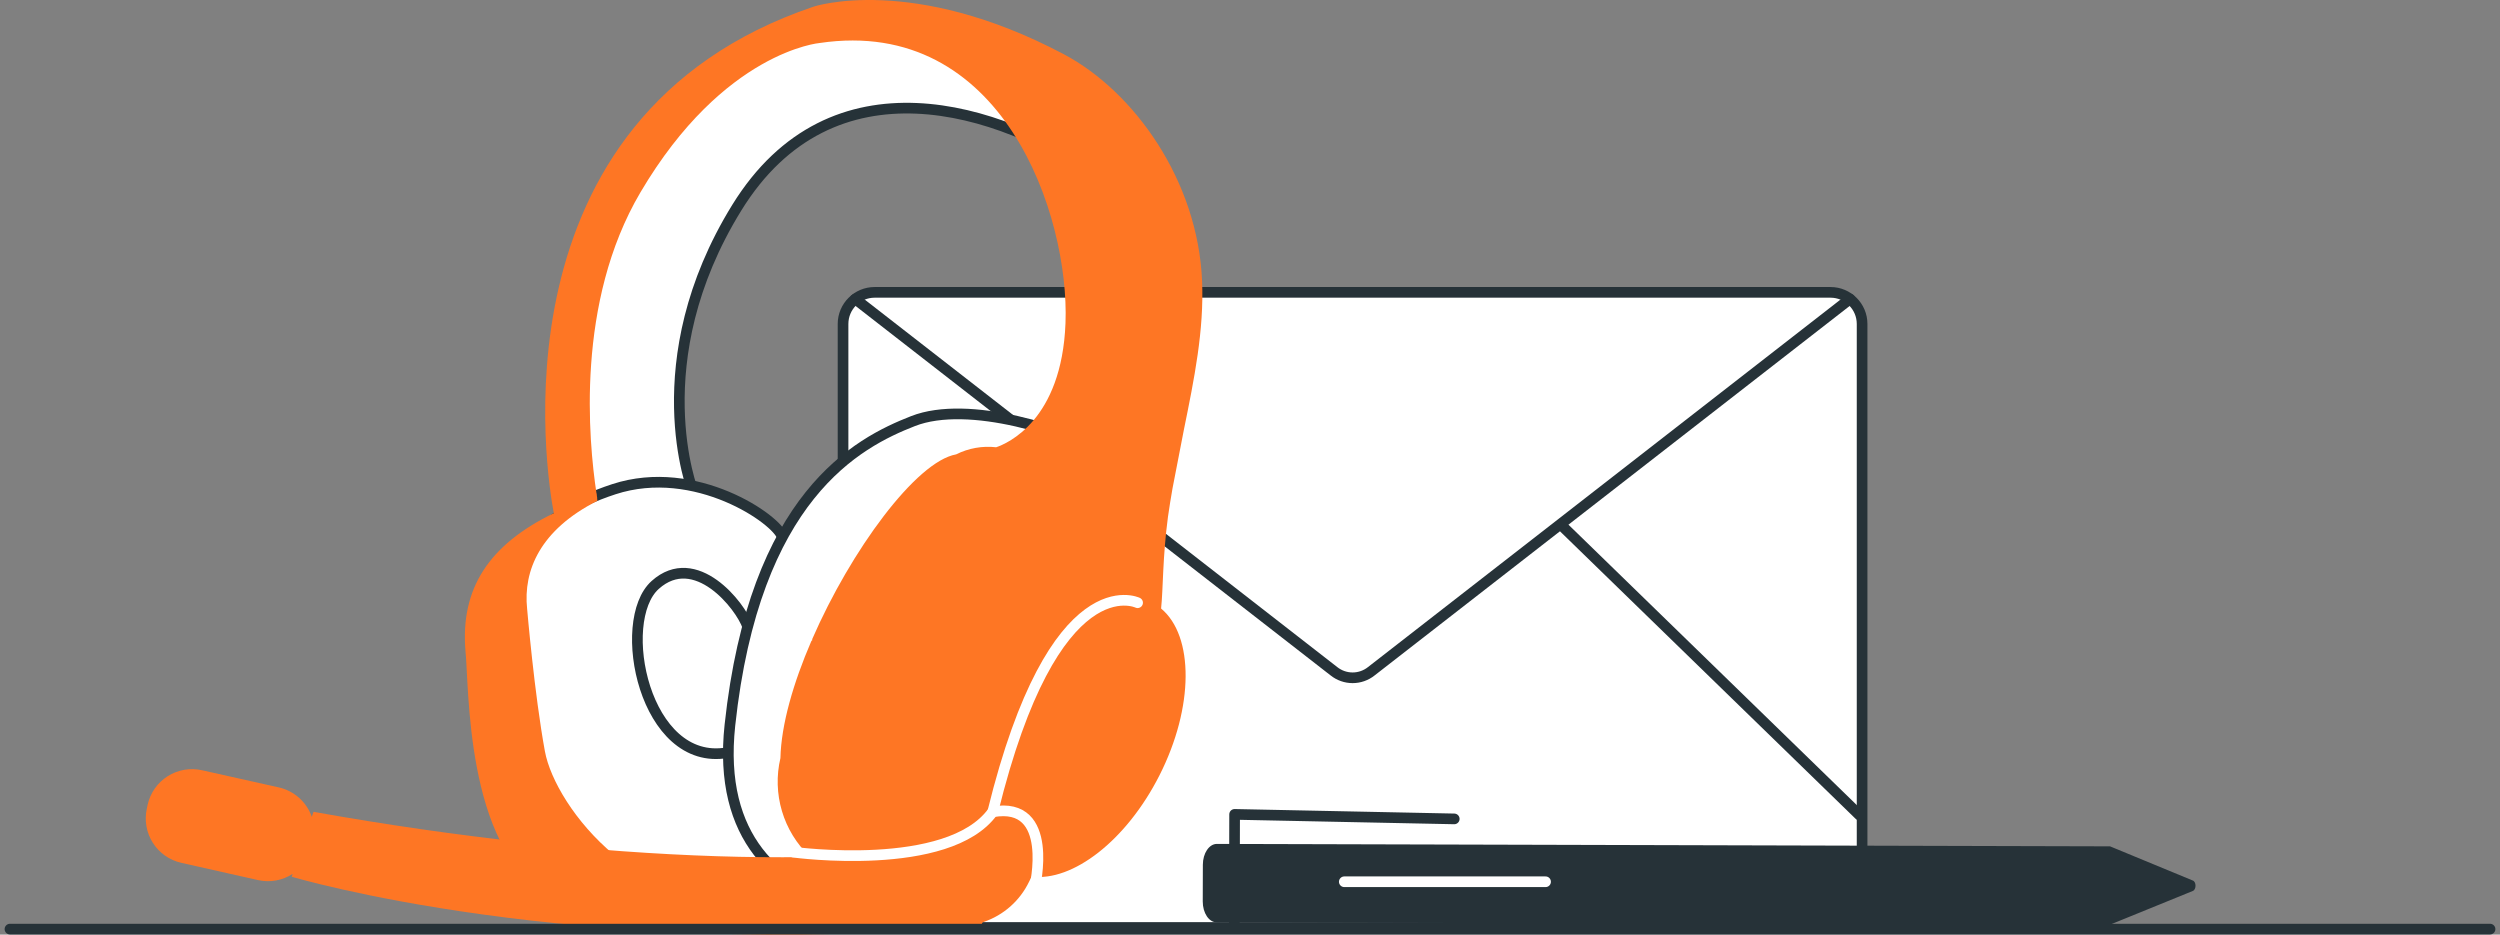
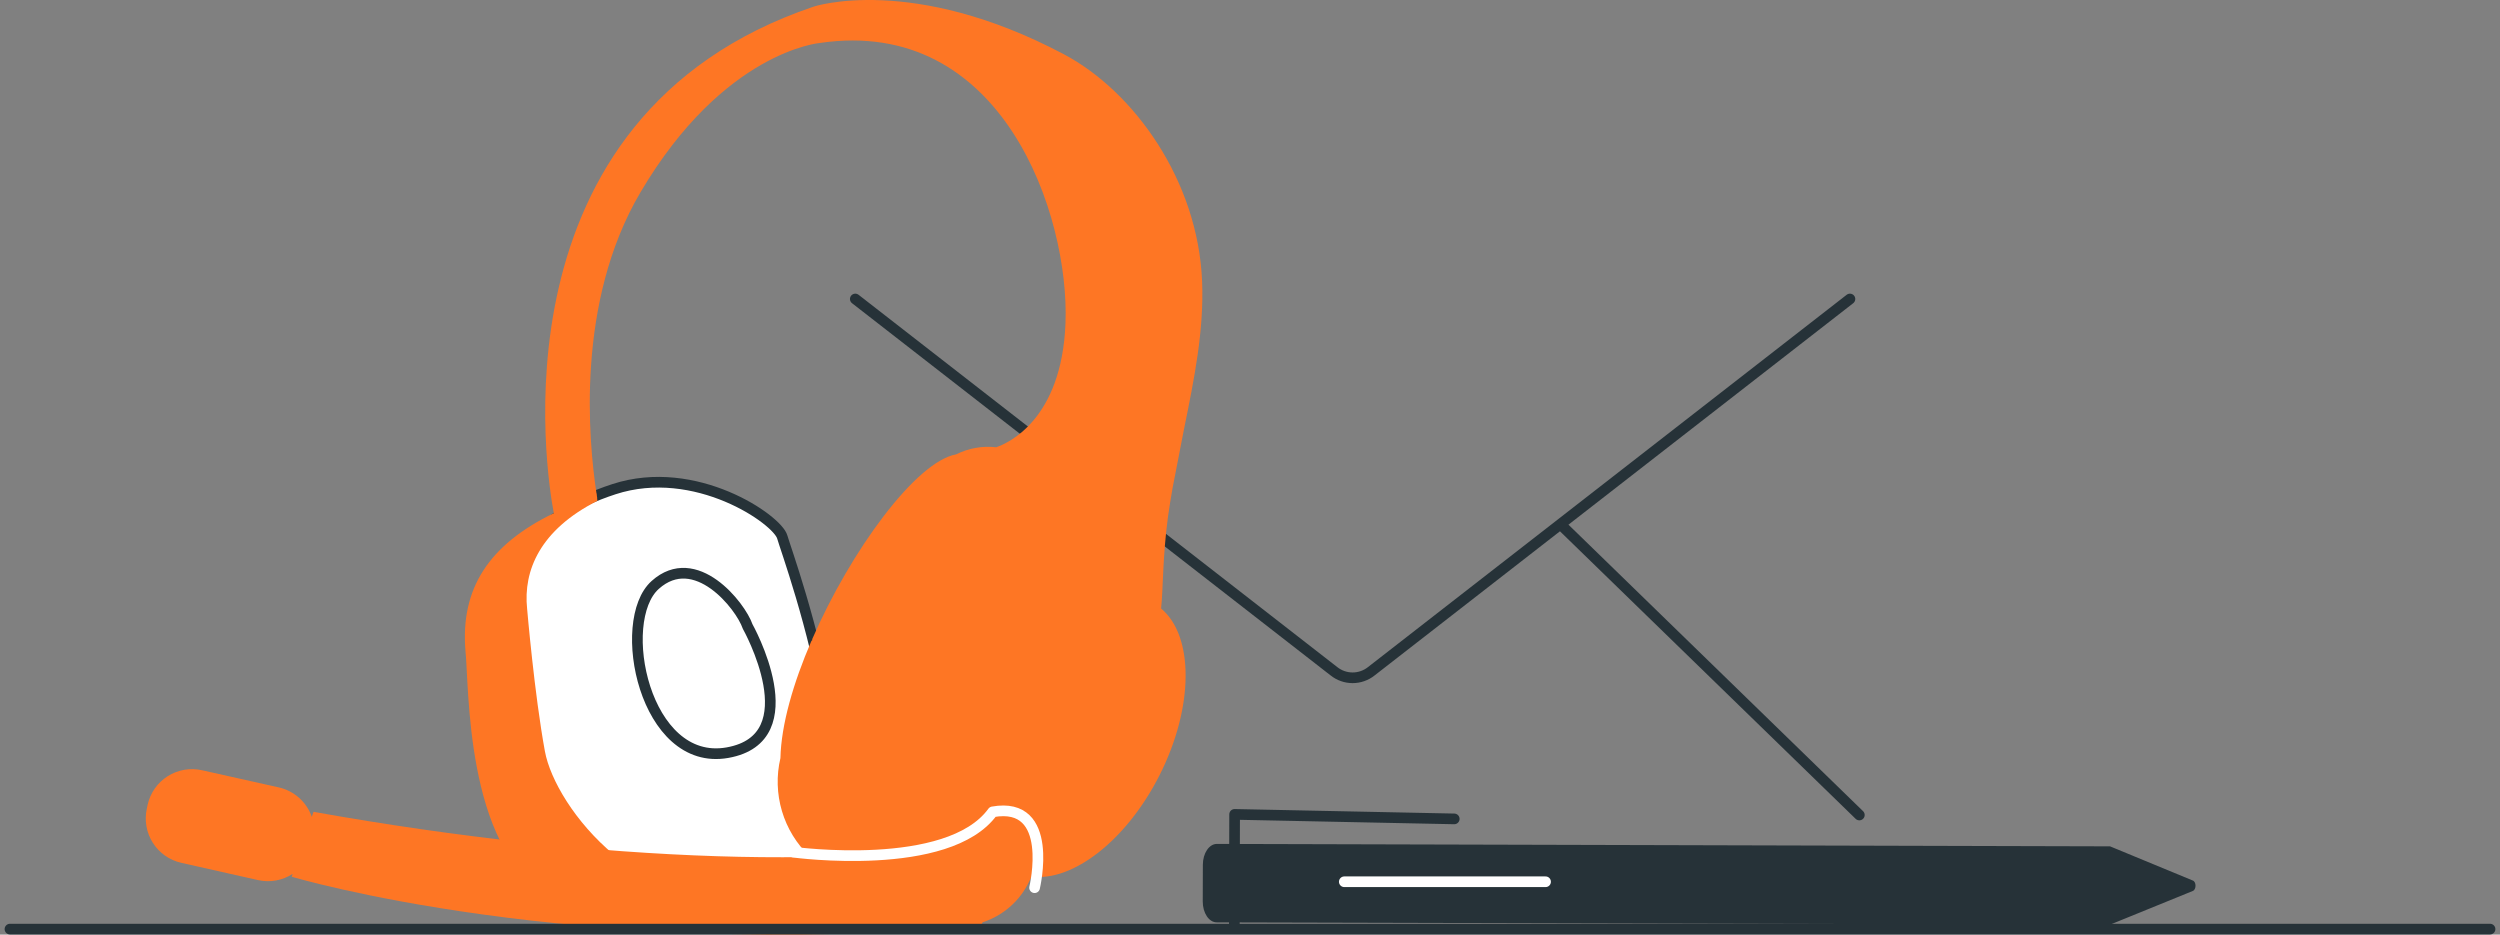
<svg xmlns="http://www.w3.org/2000/svg" width="428" height="160" viewBox="0 0 428 160" fill="none">
  <rect x="0" y="0" width="428" height="160" fill="#808080" stroke="none" />
  <g clip-path="url(#clip0_3947_148032)">
-     <path d="M313.379 50.051H149.741C146.752 50.051 144.329 52.474 144.329 55.463V153.373C144.329 156.362 146.752 158.785 149.741 158.785H313.379C316.368 158.785 318.791 156.362 318.791 153.373V55.463C318.791 52.474 316.368 50.051 313.379 50.051Z" fill="white" stroke="#263238" stroke-width="1.826" stroke-linecap="round" stroke-linejoin="round" />
    <path d="M146.427 51.188L228.372 114.921C229.28 115.644 230.407 116.038 231.568 116.038C232.729 116.038 233.856 115.644 234.764 114.921L316.709 51.188" stroke="#263238" stroke-width="1.826" stroke-linecap="round" stroke-linejoin="round" />
    <path d="M146.204 138.597L196.197 89.977" stroke="#263238" stroke-width="1.826" stroke-linecap="round" stroke-linejoin="round" />
    <path d="M267.367 89.977L318.319 139.528" stroke="#263238" stroke-width="1.826" stroke-linecap="round" stroke-linejoin="round" />
-     <path d="M99.109 87.839L118.688 84.226C118.688 84.226 109.861 61.935 126.133 35.563C142.406 9.19 171.223 18.331 188.196 30.257C188.196 30.257 167.99 -2.504 142.64 4.497C117.291 11.498 104.923 27.058 99.95 53.753C94.976 80.448 99.109 87.839 99.109 87.839Z" fill="white" stroke="#263238" stroke-width="1.826" stroke-linecap="round" stroke-linejoin="round" />
    <path d="M88.268 104.411C87.412 96.266 91.141 88.315 105.095 83.752C119.048 79.19 133.123 88.967 133.929 91.95C134.736 94.933 154.427 148.049 132.633 153.294C110.838 158.538 93.156 140.281 91.348 130.443C89.54 120.605 88.268 104.411 88.268 104.411Z" fill="white" stroke="#263238" stroke-width="1.826" stroke-linecap="round" stroke-linejoin="round" />
    <path d="M127.997 107.255C126.779 103.684 119.057 93.968 112.168 100.144C105.28 106.32 110.342 131.36 124.527 128.858C138.711 126.355 127.997 107.255 127.997 107.255Z" stroke="#263238" stroke-width="1.826" stroke-linecap="round" stroke-linejoin="round" />
-     <path d="M190.123 78.065C182.736 73.861 165.83 68.376 156.315 72.09C146.799 75.803 129.178 84.941 124.962 124.14C120.747 163.34 167.294 157.109 167.294 157.109L190.123 78.065Z" fill="white" stroke="#263238" stroke-width="1.826" stroke-linecap="round" stroke-linejoin="round" />
    <path d="M200.734 83.614C201.315 80.534 202.679 73.585 202.679 73.585C204.472 64.779 206.14 56.539 205.799 48.156C205.102 30.924 194.15 15.656 182.154 9.3C156.128 -4.492 139.289 1.137 139.289 1.137C83.476 20.009 93.606 81.496 94.812 87.855C83.607 93.297 78.837 100.828 79.681 111.363C80.332 117.11 79.571 145.187 93.792 153.155C108.013 161.124 122.225 158.842 131.537 153.545C110.311 157.877 95.064 138.295 93.287 128.622C91.482 118.784 90.243 104.225 90.243 104.225C89.552 97.656 92.483 90.701 102.272 85.748L102.224 85.261H102.242C102.224 85.161 102.209 85.057 102.193 84.957L102.142 84.454L102.12 84.479C100.754 75.429 98.531 51.748 109.657 32.906C123.915 8.746 140.352 7.358 140.352 7.358C171.643 2.741 183.122 36.799 182.412 55.333C181.77 71.978 172.428 75.935 170.541 76.571C168.189 76.303 165.809 76.726 163.692 77.788C156.85 79.006 145.673 94.21 139.037 109.445C139.037 109.488 139.061 109.533 139.07 109.579L138.909 109.737C135.801 116.933 133.734 124.111 133.609 129.784C132.904 132.78 132.993 135.907 133.869 138.857C134.744 141.807 136.376 144.477 138.602 146.602L141.551 145.993C141.263 146.748 140.898 147.471 140.461 148.151C141.244 148.715 142.072 149.214 142.936 149.643L158.156 157.17C159.743 157.953 161.47 158.413 163.237 158.525C165.003 158.637 166.774 158.398 168.448 157.823C170.122 157.247 171.665 156.346 172.99 155.172C174.314 153.997 175.392 152.572 176.163 150.979L176.614 150.066C183.615 150.979 192.829 143.929 198.496 132.749C204.435 121.033 204.414 108.867 198.78 104.179C199.145 100.718 199.023 95.486 199.958 88.46C200.195 86.817 200.454 85.201 200.734 83.614Z" fill="#FE7624" />
    <path d="M173.99 143.062C148.321 149.056 103.015 147.817 53.679 138.984L53.375 139.839C52.94 138.588 52.192 137.47 51.203 136.589C50.215 135.708 49.018 135.094 47.726 134.804L34.579 131.864C32.563 131.413 30.451 131.781 28.706 132.887C26.962 133.993 25.728 135.747 25.277 137.763L25.143 138.414C24.919 139.412 24.894 140.445 25.069 141.452C25.244 142.46 25.616 143.423 26.164 144.287C26.711 145.151 27.424 145.898 28.26 146.487C29.097 147.075 30.041 147.493 31.039 147.717L44.176 150.672C45.185 150.899 46.23 150.921 47.247 150.738C48.265 150.555 49.236 150.17 50.103 149.607L49.938 150.094C49.938 150.094 98.136 164.574 167.951 158.516C167.948 158.516 174.081 143.826 173.99 143.062Z" fill="#FE7624" />
    <path d="M135.858 145.895C135.858 145.895 162.34 149.493 169.95 138.988C180.707 137.061 177.122 151.974 177.122 151.974" stroke="white" stroke-width="1.826" stroke-linecap="round" stroke-linejoin="round" />
-     <path d="M194.756 103.187C194.756 103.187 180.449 96.244 169.96 138.989" stroke="white" stroke-width="1.826" stroke-linecap="round" stroke-linejoin="round" />
    <path d="M375.411 152.531L361.205 158.314L208.298 157.909C206.973 157.909 205.905 156.302 205.911 154.33L205.929 148.041C205.929 146.069 207.01 144.474 208.331 144.477L361.242 144.894L375.417 150.75C376.029 150.981 376.026 152.281 375.411 152.531Z" fill="#263238" />
    <path d="M211.32 158.559L211.366 139.422L248.967 140.195" stroke="#263238" stroke-width="1.826" stroke-linecap="round" stroke-linejoin="round" />
    <path d="M264.601 150.957H230.144" stroke="white" stroke-width="1.826" stroke-linecap="round" stroke-linejoin="round" />
    <path d="M1.704 159.062H426.296" stroke="#263238" stroke-width="1.826" stroke-linecap="round" stroke-linejoin="round" />
  </g>
  <defs>
    <clipPath id="clip0_3947_148032">
      <rect width="426.418" height="160" fill="white" transform="translate(0.791)" />
    </clipPath>
  </defs>
</svg>